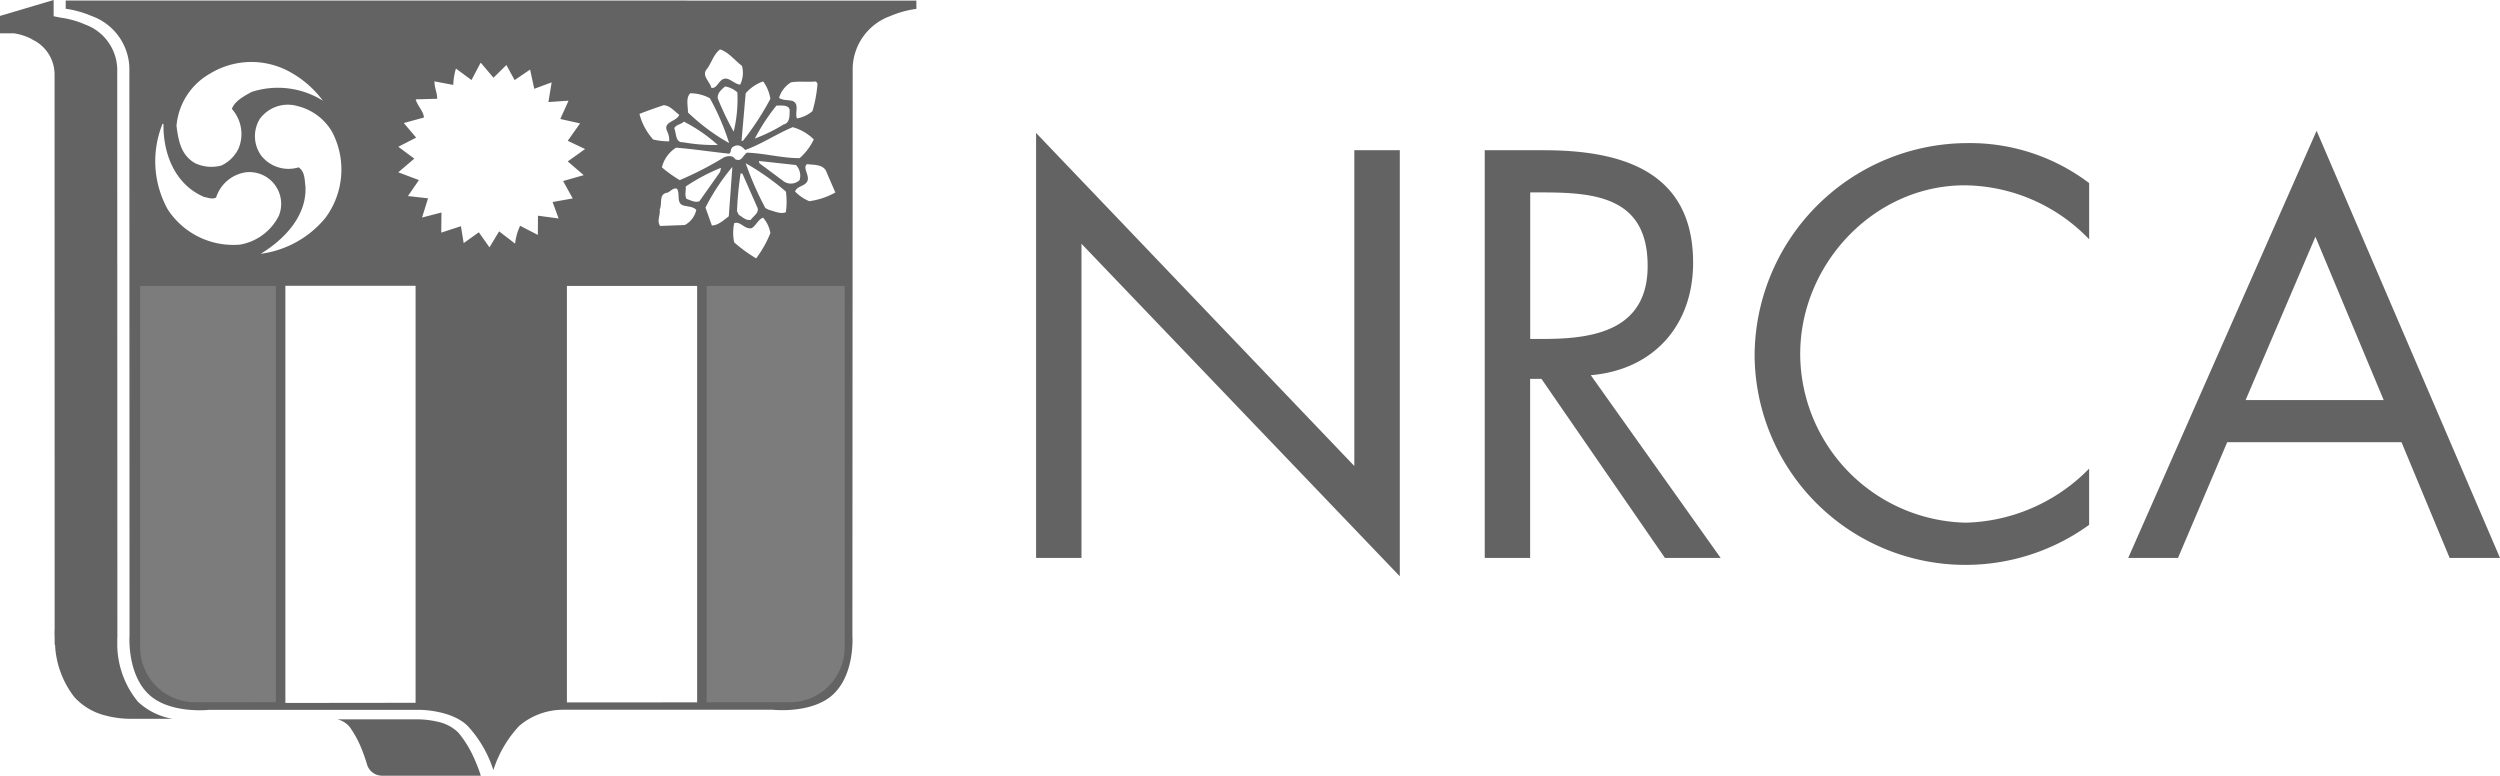
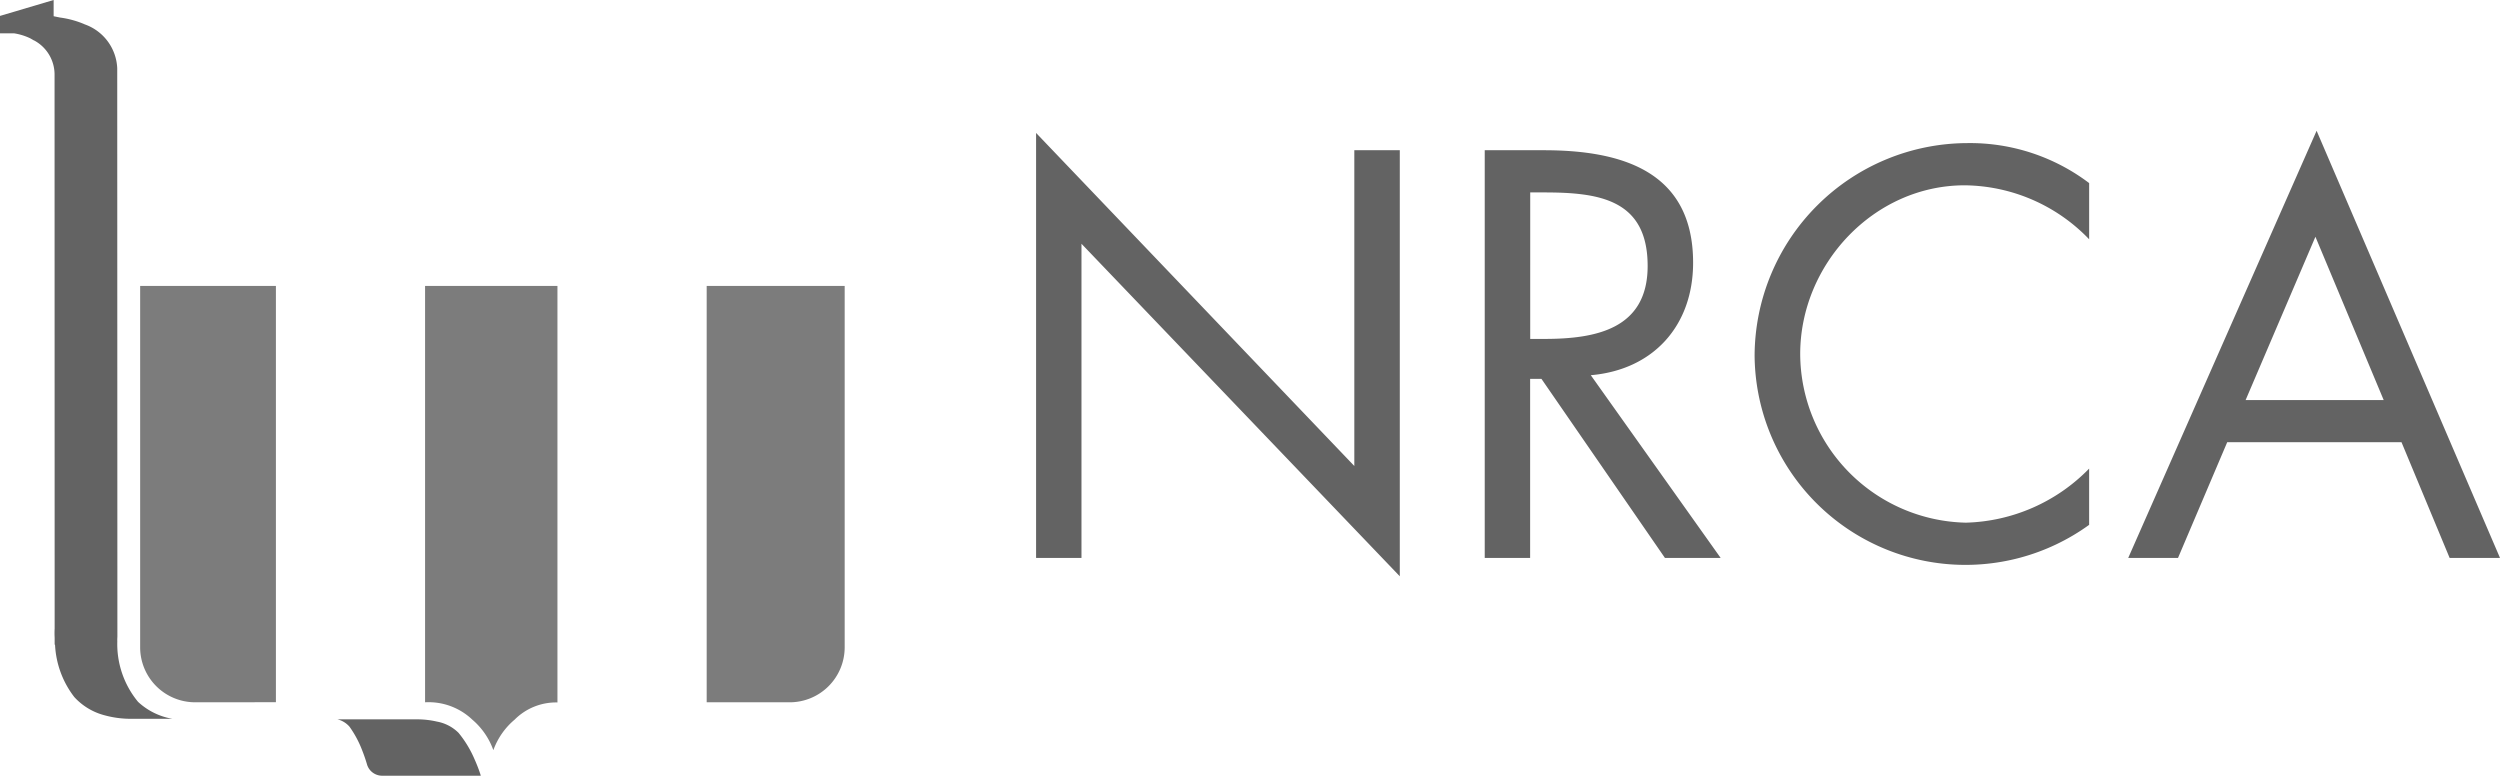
<svg xmlns="http://www.w3.org/2000/svg" id="Layer_1" data-name="Layer 1" width="208.014" height="64.544" viewBox="0 0 208.014 64.544">
  <defs>
    <style>.cls-1{fill:#636363;}.cls-2{fill:#7c7c7c;}</style>
  </defs>
  <path class="cls-1" d="M9.757,53.316c0-.172.008-.3.01-.344l-.013-47.3a4.053,4.053,0,0,0-2.72-3.65l-.02-.01-.009-.007A7.829,7.829,0,0,0,5,1.46l-.537-.11V0L0,1.324V2.773H1.172a4.876,4.876,0,0,1,1.35.418l.305.175H2.84a3.216,3.216,0,0,1,1.7,2.859V7.517l.007,44.79c-.007.094-.011.225-.011.429,0,.1.007.226.011.355v.547H4.58A7.712,7.712,0,0,0,6.184,58a5.171,5.171,0,0,0,2.532,1.52,8.227,8.227,0,0,0,2.185.289h3.447A5.587,5.587,0,0,1,11.489,58.4a7.545,7.545,0,0,1-1.727-5.08Z" />
  <path class="cls-2" d="M35.368,58.435a5.28,5.28,0,0,1,3.93,1.443A5.971,5.971,0,0,1,41.043,62.4h.013a5.956,5.956,0,0,1,1.764-2.522,4.865,4.865,0,0,1,3.563-1.43V23.792H35.368Z" />
-   <path class="cls-1" d="M5.467.042V.729a8.525,8.525,0,0,1,2.175.61A4.724,4.724,0,0,1,10.763,5.6l.014,47.321s-.212,3.04,1.523,4.779,5.1,1.363,5.1,1.363H34.916s2.63-.007,4,1.341a9.861,9.861,0,0,1,2.131,3.658h.01A9.662,9.662,0,0,1,43.2,60.4a5.633,5.633,0,0,1,3.6-1.344H64.312s3.362.373,5.1-1.364,1.513-4.771,1.513-4.771L70.949,5.6a4.723,4.723,0,0,1,3.122-4.261,8.26,8.26,0,0,1,2.176-.6V.049Zm60.347,6.81c.684-.116,1.405,0,2.092-.076l-.006,0,.121.186a10.933,10.933,0,0,1-.42,2.283,2.686,2.686,0,0,1-1.291.61c-.191-.458.228-1.181-.343-1.447-.383-.112-.837-.036-1.144-.265A2.271,2.271,0,0,1,65.814,6.852Zm-4.65,6.387c-.19-.339-.649-.265-.914-.152a28.216,28.216,0,0,1-3.692,1.9,10.361,10.361,0,0,1-1.484-1.063,2.707,2.707,0,0,1,1.178-1.637c1.485.118,2.932.347,4.415.5.192-.117.088-.334.268-.534.457-.306.766-.115,1.066.228,1.372-.492,2.591-1.329,3.959-1.9v0A4.061,4.061,0,0,1,67.71,11.6a4.734,4.734,0,0,1-1.178,1.56c-1.479,0-2.971-.418-4.379-.457C61.774,12.974,61.7,13.505,61.164,13.239ZM63,17.229c.226.458-.3.721-.535,1.065-.381.082-.683-.232-.989-.418l-.152-.3a28.108,28.108,0,0,1,.3-3.159l.153.04Zm-8.11.2c.231-.462-.076-1.221.531-1.374.343-.038.571-.495.915-.344l0,0c.268.418-.081,1.176.5,1.376.377.116.835.082,1.1.382a1.9,1.9,0,0,1-.953,1.254l-2.055.077C54.625,18.379,54.966,17.885,54.89,17.428ZM60.328,7.193h0a2.006,2.006,0,0,1,1.026.494,11.711,11.711,0,0,1-.306,3.269,23.8,23.8,0,0,1-1.33-2.776c-.036-.453.311-.721.61-.987ZM64.6,8.787c.38,0,1.174-.108,1.1.5,0,.379,0,.952-.494,1.065a13.906,13.906,0,0,1-2.4,1.178,16.944,16.944,0,0,1,1.791-2.738Zm-1.1-2.011h0A3.294,3.294,0,0,1,64.1,8.22a23.14,23.14,0,0,1-2.284,3.5H61.7l.345-3.956A3.4,3.4,0,0,1,63.492,6.776ZM58.846,5.71c.38-.535.531-1.182,1.066-1.6.724.232,1.219.916,1.824,1.37a2.227,2.227,0,0,1-.149,1.56c-.572-.035-1.066-.871-1.637-.3-.23.227-.417.647-.761.57C59.075,6.776,58.312,6.281,58.846,5.71ZM57.431,7.762v0a3.44,3.44,0,0,1,1.637.415,20.079,20.079,0,0,1,1.6,3.73,17,17,0,0,1-3.425-2.548C57.244,8.789,57.049,8.144,57.431,7.762Zm-.524,2.36a13.142,13.142,0,0,1,2.817,1.942,14.836,14.836,0,0,1-2.9-.229c-.647.037-.537-.759-.724-1.177.192-.306.571-.306.8-.535ZM55.226,8.753h0c.533.039.876.494,1.29.8-.229.606-1.408.534-.989,1.406a1.6,1.6,0,0,1,.152.8,5.476,5.476,0,0,1-1.331-.152,5.077,5.077,0,0,1-1.143-2.13C53.894,9.207,54.538,8.982,55.226,8.753ZM17.467,6.131a6.616,6.616,0,0,1,6.351-.305,8.506,8.506,0,0,1,3.047,2.551,7.055,7.055,0,0,0-5.939-.723c-.609.342-1.372.724-1.637,1.406a3.137,3.137,0,0,1,.571,3.27,2.977,2.977,0,0,1-1.443,1.443,3.212,3.212,0,0,1-2.169-.187c-1.218-.683-1.409-1.94-1.562-3.118A5.521,5.521,0,0,1,17.467,6.131Zm-3.51,11.293a8.265,8.265,0,0,1-.42-7.149l.066.068c-.037,2.436.952,5.021,3.39,6.048.3.041.647.227.99.041a3.06,3.06,0,0,1,2.438-2.091,2.64,2.64,0,0,1,2.78,3.613,4.469,4.469,0,0,1-3.235,2.4A6.505,6.505,0,0,1,13.957,17.424Zm11.46-1.9c-.077-.568-.04-1.252-.571-1.6a2.885,2.885,0,0,1-3.12-.989A2.762,2.762,0,0,1,21.613,9.9a2.891,2.891,0,0,1,3.159-1.069h0a4.591,4.591,0,0,1,2.855,2.13,6.738,6.738,0,0,1-.571,7.192,8.4,8.4,0,0,1-5.367,2.966C23.626,19.941,25.53,18,25.417,15.528Zm9.162,42.953-10.835.013V23.781H34.579Zm11.9-40.3-1.718-.23-.01,1.6-1.474-.76a4.685,4.685,0,0,0-.419,1.484L41.528,19.25l-.8,1.331-.887-1.254-1.26.9-.23-1.407-1.637.535.02-1.673-1.618.418.5-1.6-1.672-.187.912-1.33-1.718-.647L34.473,13.2l-1.332-.989,1.485-.76L33.6,10.235l1.675-.457c-.04-.535-.571-1.019-.687-1.513l1.79-.047c0-.494-.229-.916-.229-1.447l1.567.295a5.141,5.141,0,0,1,.22-1.36l1.295.953.764-1.447,1.067,1.254L42.134,5.41l.686,1.254,1.288-.876.344,1.6L45.9,6.854l-.268,1.637,1.674-.113L46.62,9.9l1.646.367-1.027,1.447,1.445.686-1.445,1.03,1.33,1.143-1.715.491.8,1.446-1.673.3ZM58.005,58.439l-10.835.007V23.792H58.005ZM57.13,16.55c-.189-.3-.036-.684-.076-1.028a15.792,15.792,0,0,1,2.933-1.559l.006,0-.077.342L58.2,16.736C57.854,16.893,57.473,16.663,57.13,16.55ZM60.639,18c-.417.3-.872.759-1.408.759L58.7,17.271a17.779,17.779,0,0,1,2.237-3.384Zm2.279,3.5a12.42,12.42,0,0,1-1.827-1.331,3.785,3.785,0,0,1,0-1.6c.535-.192.84.532,1.449.419.381-.229.534-.723.952-.876l0,0A2.562,2.562,0,0,1,64.1,19.4,9.569,9.569,0,0,1,62.918,21.5ZM65.39,17.65c-.418.2-.95-.074-1.409-.187l-.3-.152a26.715,26.715,0,0,1-1.637-3.73l0,0a21.5,21.5,0,0,1,3.351,2.361A6.456,6.456,0,0,1,65.39,17.65Zm-.266-2.627-1.94-1.442-.04-.187,3.088.336a1.292,1.292,0,0,1,.3,1.254A1.049,1.049,0,0,1,65.124,15.023Zm2.209,1.717a3.665,3.665,0,0,1-1.179-.8c.189-.534.99-.422,1.066-1.028.04-.455-.42-.989-.076-1.255h0c.609.076,1.409,0,1.637.687l.724,1.672A6.065,6.065,0,0,1,67.333,16.74Z" />
  <path class="cls-2" d="M58.8,23.792V58.435h6.912a4.577,4.577,0,0,0,4.57-4.566V23.792Zm-47.139,0V53.869a4.577,4.577,0,0,0,4.571,4.565l6.725-.006V23.792Z" />
  <path class="cls-1" d="M39.962,64.4s-.037-.119-.117-.339q-.162-.443-.355-.875a9.067,9.067,0,0,0-1.338-2.211,3.416,3.416,0,0,0-1.794-.934,7.294,7.294,0,0,0-1.578-.187h-6.7a1.95,1.95,0,0,1,1,.61,8.68,8.68,0,0,1,1.067,2q.224.566.394,1.151a.472.472,0,0,0,.018.053.366.366,0,0,0,.03.08c.013.026.023.056.069.139a1.392,1.392,0,0,0,.149.209,1.324,1.324,0,0,0,1,.448H40l-.039-.156ZM86.208,11.063l26.479,27.71V12.5h3.784V47.95L89.985,20.282V46.423H86.208Zm41.113,35.36h-3.783V12.5h4.91c6.439,0,12.428,1.71,12.428,9.36,0,5.219-3.289,8.909-8.513,9.359L143.17,46.425h-4.636l-10.275-14.9h-.944v14.9Zm0-18.223h1.172c4.278,0,8.6-.81,8.6-6.071,0-5.581-4.1-6.118-8.646-6.118h-1.125V28.2Zm46.516-8.281a14.537,14.537,0,0,0-10.36-4.5c-7.565,0-13.69,6.57-13.69,14.035a14.094,14.094,0,0,0,13.78,14.035,14.853,14.853,0,0,0,10.261-4.5V43.67a17.548,17.548,0,0,1-27.835-14.081,17.751,17.751,0,0,1,17.7-17.682,16.421,16.421,0,0,1,10.136,3.327v4.687Zm11.48,16.873-4.095,9.631h-4.143l15.675-35.542,15.26,35.542h-4.191l-4.006-9.631ZM192.656,19.7l-5.808,13.586h11.488Z" />
</svg>